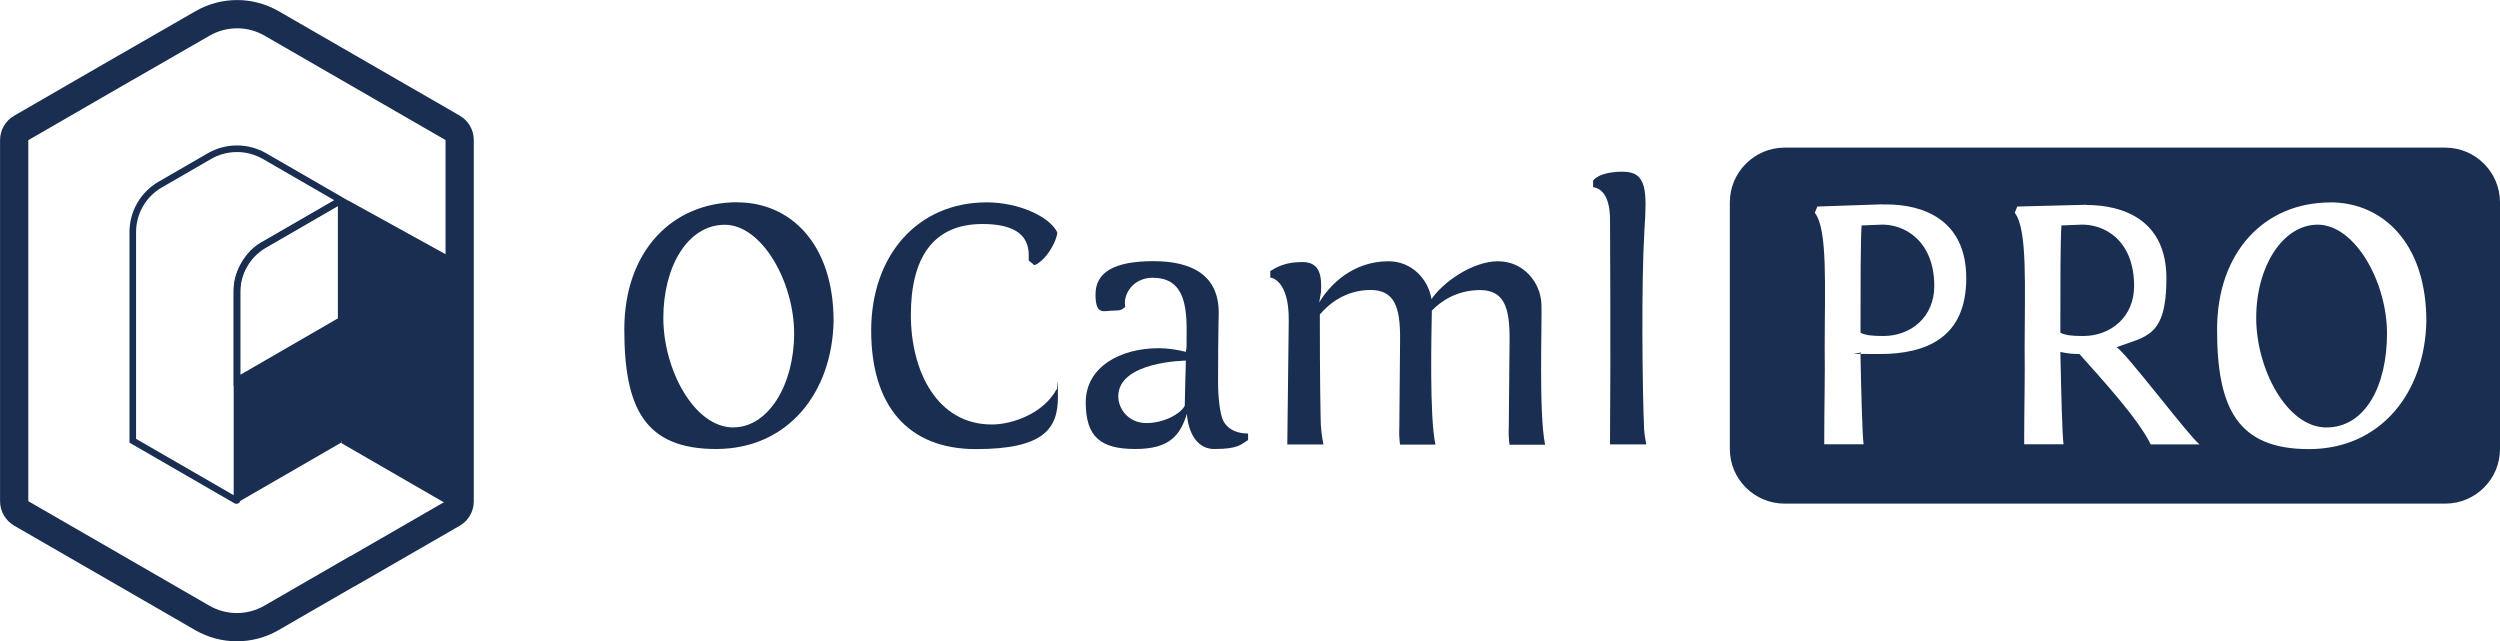
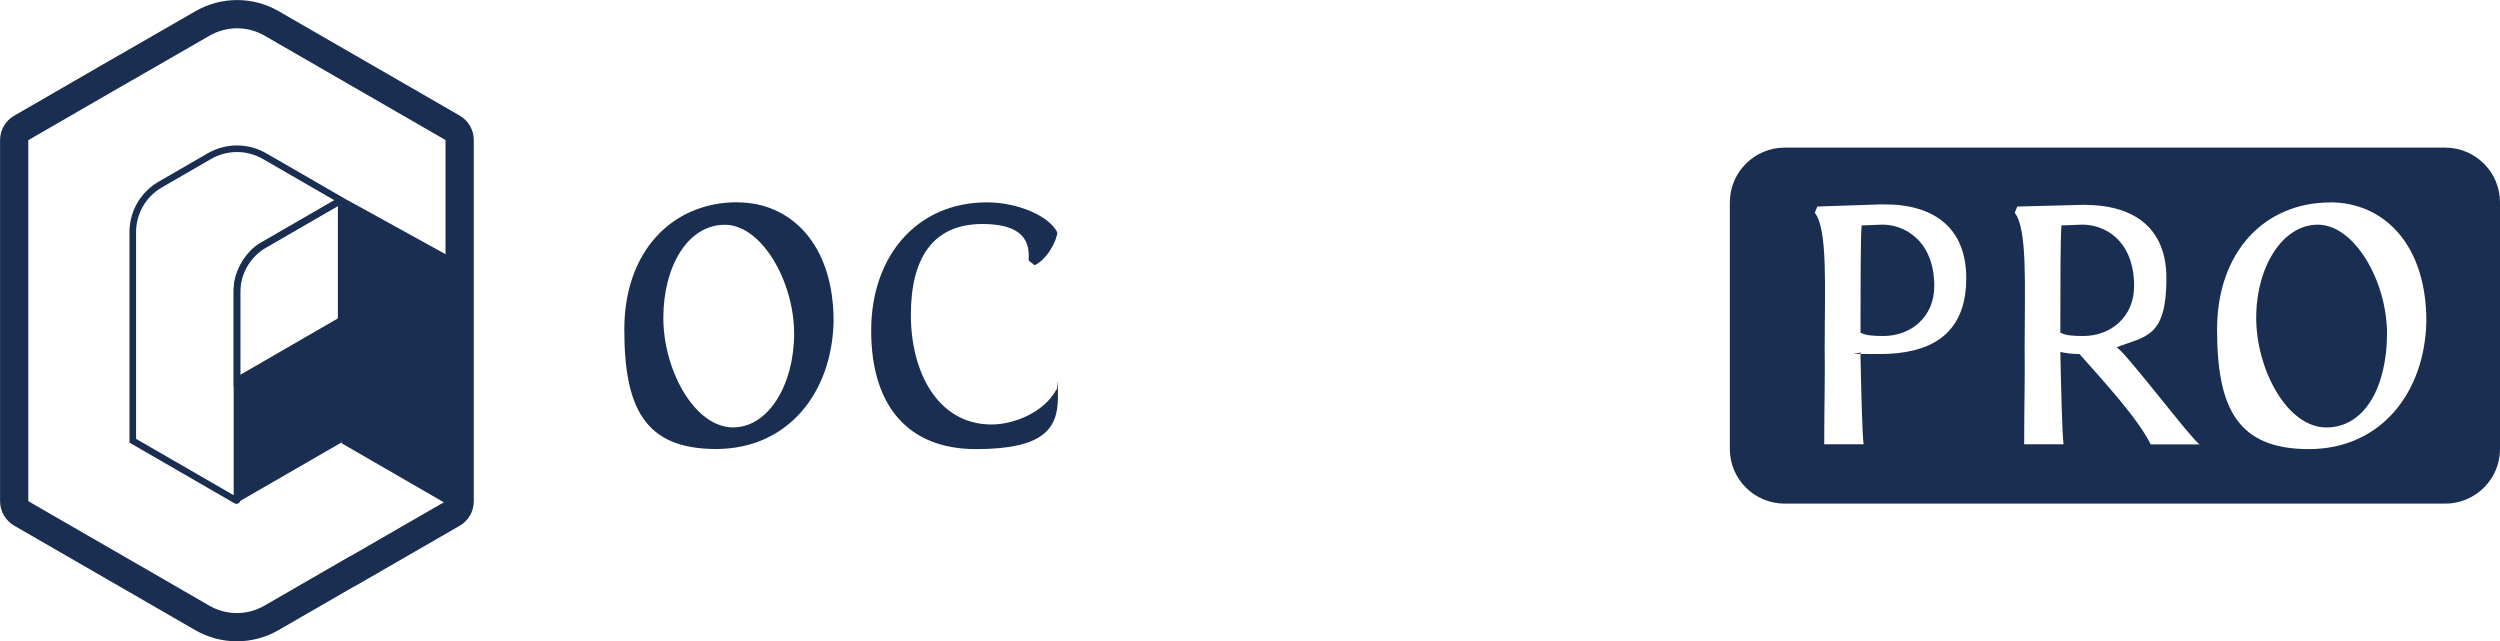
<svg xmlns="http://www.w3.org/2000/svg" id="Calque_1" data-name="Calque 1" viewBox="0 0 2274.5 583.6">
  <defs>
    <style>
      .cls-1 {
        stroke-width: 6px;
      }

      .cls-1, .cls-2 {
        fill: none;
        stroke: #192e50;
        stroke-miterlimit: 10;
      }

      .cls-2 {
        stroke-width: 25.7px;
      }

      .cls-3 {
        fill: #192e50;
        stroke-width: 0px;
      }
    </style>
  </defs>
  <path class="cls-3" d="M1623.7,134.3c-27.5,0-49.9,22.4-49.9,49.8v224.4c0,27.5,22.4,49.7,49.9,49.7h600.9c27.5,0,49.9-22.2,49.9-49.7v-224.4c0-27.5-22.4-49.8-49.9-49.8h-600.9ZM2120.1,184.1c47.7,0,87.4,37.1,87.4,108.1-1.3,65.4-41.8,116.4-106.9,116.4s-83.5-37.5-83.5-108.8,43.8-115.6,102.9-115.6ZM1712.7,186h3.6c32.9,0,72.6,13.5,72.6,67.1s-35.5,69-78.9,69-11.5-.6-17.4-1.9c.7,33.2,1.6,73.9,2.9,84h-35.8v-5.2c0-28.6.8-56.9.4-82.2,0-55.5,2.9-108.4-9-123.2l2.3-5.7,59.1-2h0ZM1898.2,186.5c32.9,0,72.8,13.1,72.8,66.7s-18.4,52.6-45.4,62.7c7.9,3.9,66.3,81.5,75.5,88.4h-44.4c-11.8-24-43.8-58.5-64.8-82.2-5.9,0-11.5-.6-17.4-1.9.7,33.2,1.6,73.9,2.9,84h-35.8v-5.2c0-28.6.8-56.9.4-82.2,0-55.5,2.8-108.4-9-123.2l2.3-5.7c60.5-1.6,61.5-1.6,62.8-1.6ZM1711.4,204.4l-17.7.7c-1,11.8-1,58.1-1,87.7v9.9c4.6,2.3,10.2,3,20.7,3,25.3,0,46.4-17.4,46.4-45.4,0-41.7-27.7-56.6-48.4-55.9ZM1893.2,204.4l-17.7.7c-1,11.8-1,58.1-1,87.7v9.9c4.6,2.3,10.2,3,20.7,3,25.3,0,46.4-17.4,46.4-45.4,0-42.4-27.7-56.6-48.4-55.9ZM2108.7,204.4c-31.9,0-56,38.1-56,84.8s28,99.7,63.8,99.7,55.2-38.5,55.2-85.5-29.2-99-63.1-99Z" />
  <path class="cls-3" d="M670.9,184.1c47.7,0,87.5,37.1,87.5,108.1-1.3,65.4-41.8,116.3-106.9,116.3s-83.5-37.5-83.5-108.8,43.7-115.7,102.9-115.7h0ZM667.3,388.8c31.6,0,55.2-38.5,55.2-85.4s-29.3-98.9-63.1-98.9-55.9,38.1-55.9,84.8,27.9,99.6,63.8,99.6" />
  <path class="cls-3" d="M961.2,354.3c-11.8,21.7-39.8,31.9-58.9,31.9-49.6,0-73.6-48.3-73.6-99.6s19.7-82.8,65.1-82.8,42.1,24.6,42.1,33.2l5.3,4.3c11.5-4.9,20.7-23.3,20.7-29.9-7.2-14.8-35.8-27.3-64.1-27.3-63.1,0-105.2,48.3-105.2,116.7s33.5,107.8,95.3,107.8,74.6-18.7,74.6-47.3-.3-4.9-1.3-6.9" />
-   <path class="cls-3" d="M1077.9,369.1c-3.3,6.9-18.4,15.8-34.9,15.8s-25.6-13.1-25.6-24.3c0-31.9,61.2-32.5,61.5-32.5,0,0-1,34.2-1,41.1h0ZM1112.8,382.6c-3-6.2-4.6-22.3-4.6-34.2,0-50,.6-56.9.6-63.8,0-33.5-23.3-47-59.5-47s-52.6,10.5-52.6,30.2,7.6,14.8,15.8,14.8,7.9-1,11.2-3.3c0-1-.3-2.3-.3-3.3,0-11.8,9.9-23.3,25.3-23.3,26.6,0,30.9,21.7,30.9,47.7s-.3,13.1-.7,19.7c-8.2-2-16.4-3.3-24.7-3.3-35.5,0-66.4,17.4-66.4,49.3s14.1,42.4,45.1,42.4,40.8-12.2,47-32.2c0,4.9,3,32.2,25,32.2s24.3-4.3,30.6-8.2v-5.9c-1,0-16.4.7-22.7-11.8" />
-   <path class="cls-3" d="M1405.7,404.3c-5.9-27.9-2.6-113.7-3.3-127.5-.7-20-16.4-39.1-39.5-39.1s-50.3,19.1-60.5,34.5c-3-18.4-18.1-34.5-39.1-34.5-32.2,0-53.3,21-63.1,37.5,1-6.2,1.6-9.2,1.6-9.2,1-15.1-1-27.6-16.8-27.6s-23.3,4.6-29.3,8.2v5.9s17.4,1.3,16.8,39.8l-1.3,110.8v1.3h32.9c-1.3-6.2-2.6-14.8-2.6-24.6-.7-34.8-.7-80.2-.7-93.7,7.2-8.5,22.4-22.3,46.4-22.3,21,.3,27,14.5,26.6,46l-.7,78.9c-.3,5.9,0,11.2.7,15.8h32.2c-5.6-25-3.6-101.9-3.3-121.9,7.6-7.9,22-18.7,44.1-18.7,21,.3,27,14.5,26.6,46l-.7,78.9c-.3,5.9,0,11.2.7,15.8h32.2" />
-   <path class="cls-3" d="M1497.8,404.3c-.7-3.6-1.6-8.2-2-13.8-1.6-36.5-2.6-133.4.3-181.1,2.3-35.5,2.6-53.2-19.7-53.2s-27,8.2-27,8.2v5.9c9.5,1.3,15.4,11.2,15.4,29.6,0,0,.7,118,0,199.5v4.9h32.9" />
  <path class="cls-2" d="M316.8,522c.2-.1.5-.3.7-.4l94.3-54.4c4-2.3,6.4-6.5,6.4-11.1V127.4c0-4.6-2.4-8.8-6.4-11.1L247.1,21.3c-19.4-11.2-43.3-11.2-62.8,0l-69.5,40c-.2.1-.4.2-.6.3L19.3,116.4c-4,2.3-6.4,6.5-6.4,11.1v328.5c0,4.6,2.5,8.8,6.4,11.1l94.3,54.4c.2.2.5.3.7.4l69.8,40.3c19.4,11.2,43.4,11.2,62.8,0l69.8-40.3Z" />
  <path class="cls-1" d="M310.4,291.4l-94.8,54.8v-83.3c0-14.5,10.1-32.1,22.7-39.3l68.4-39.5c2.1-1.2,3.7-.2,3.7,2.1v105.2Z" />
  <path class="cls-3" d="M310.4,402.7l-93.5,54c-.8.4-1.4,0-1.4-.8v-107.9s94.8-54.8,94.8-54.8v109.5Z" />
  <path class="cls-1" d="M310.4,182.3l-69.8-40.3c-15.5-8.9-34.5-8.9-50,0l-44.8,25.9c-15.5,8.9-25,25.4-25,43.3v189.8l94.2,54.4c.3.2.6,0,.6-.3v-189.1c0-17.9,9.5-34.4,25-43.3l69.8-40.4Z" />
  <path class="cls-3" d="M410.3,243.1l-99.8-57.6v217.6s99.7,57.6,99.7,57.6v-217.6Z" />
  <rect class="cls-3" x="306.4" y="291.1" width="13.2" height="110" />
  <polygon class="cls-3" points="316.4 182.2 410.3 234 410.3 251.2 306.7 184 316.4 182.2" />
</svg>